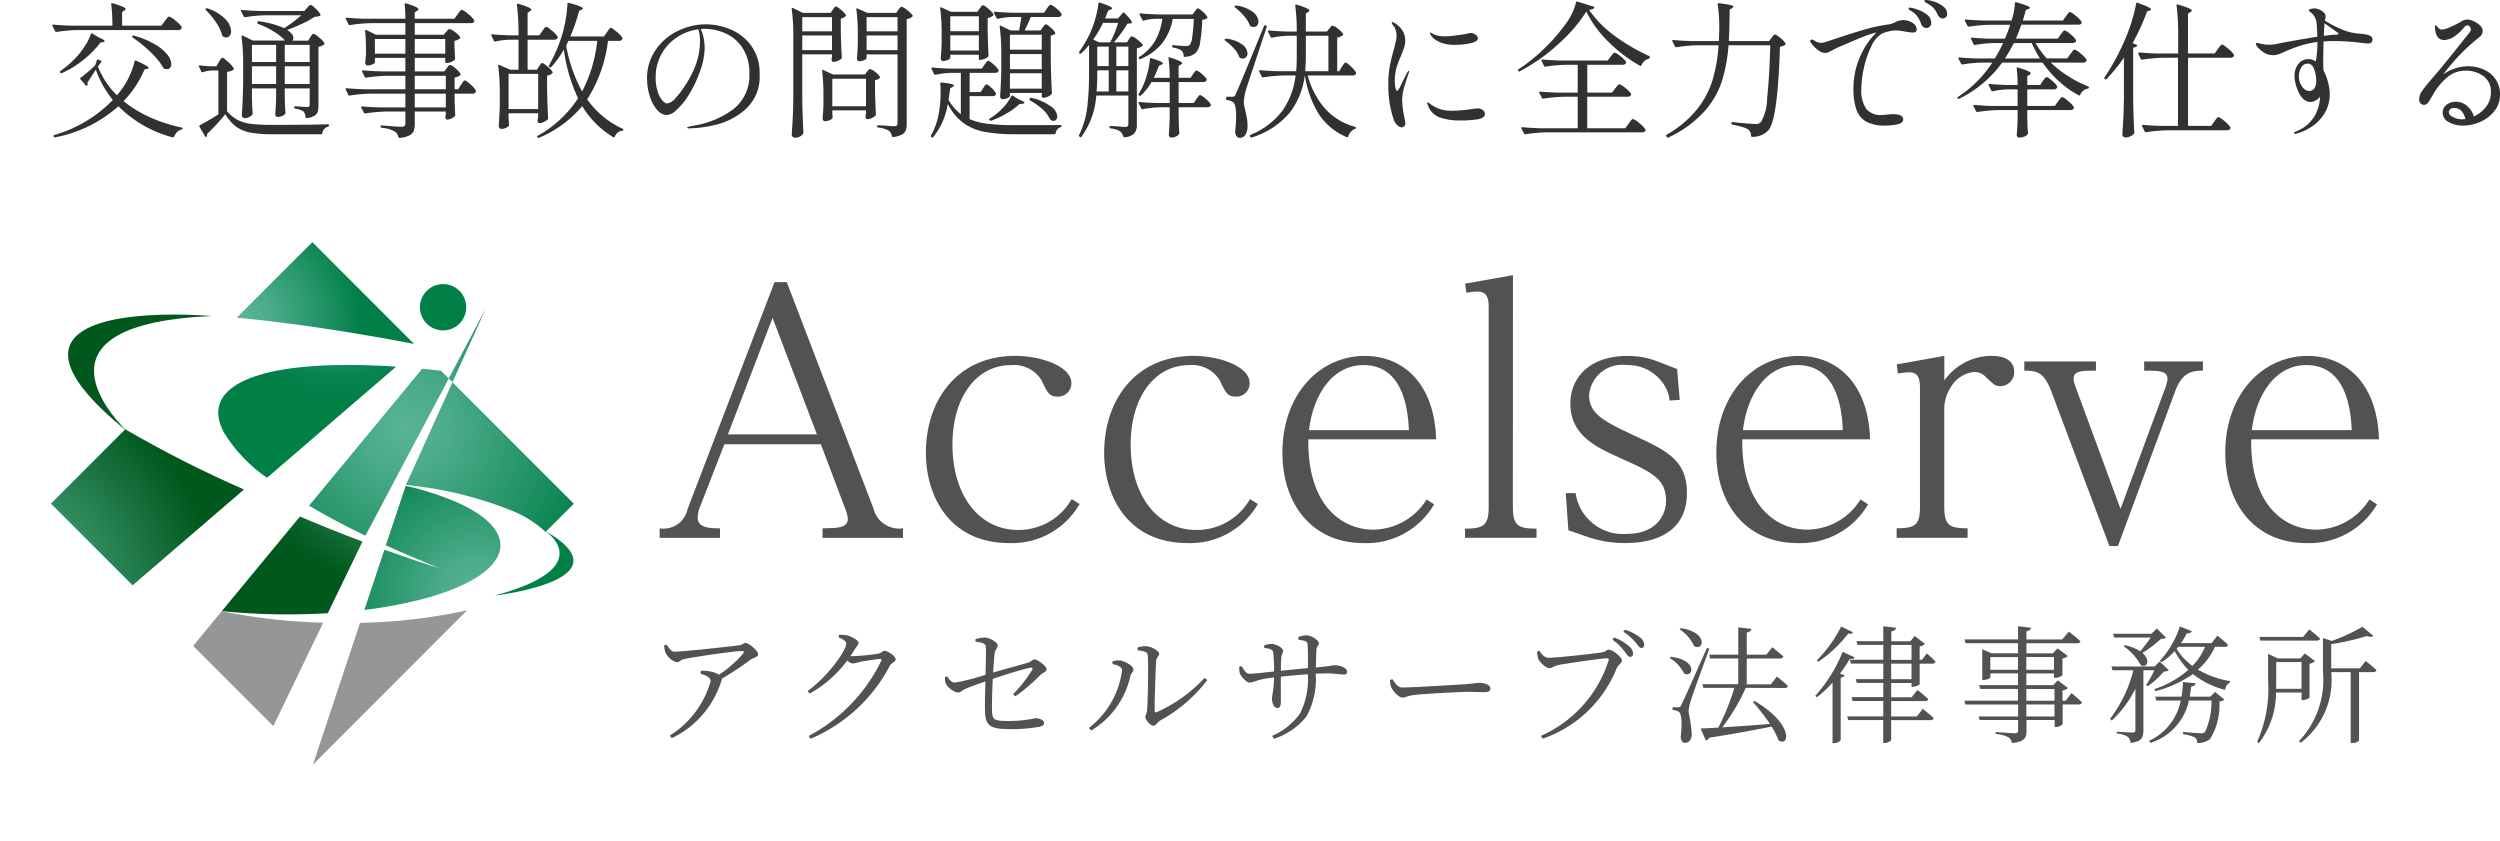
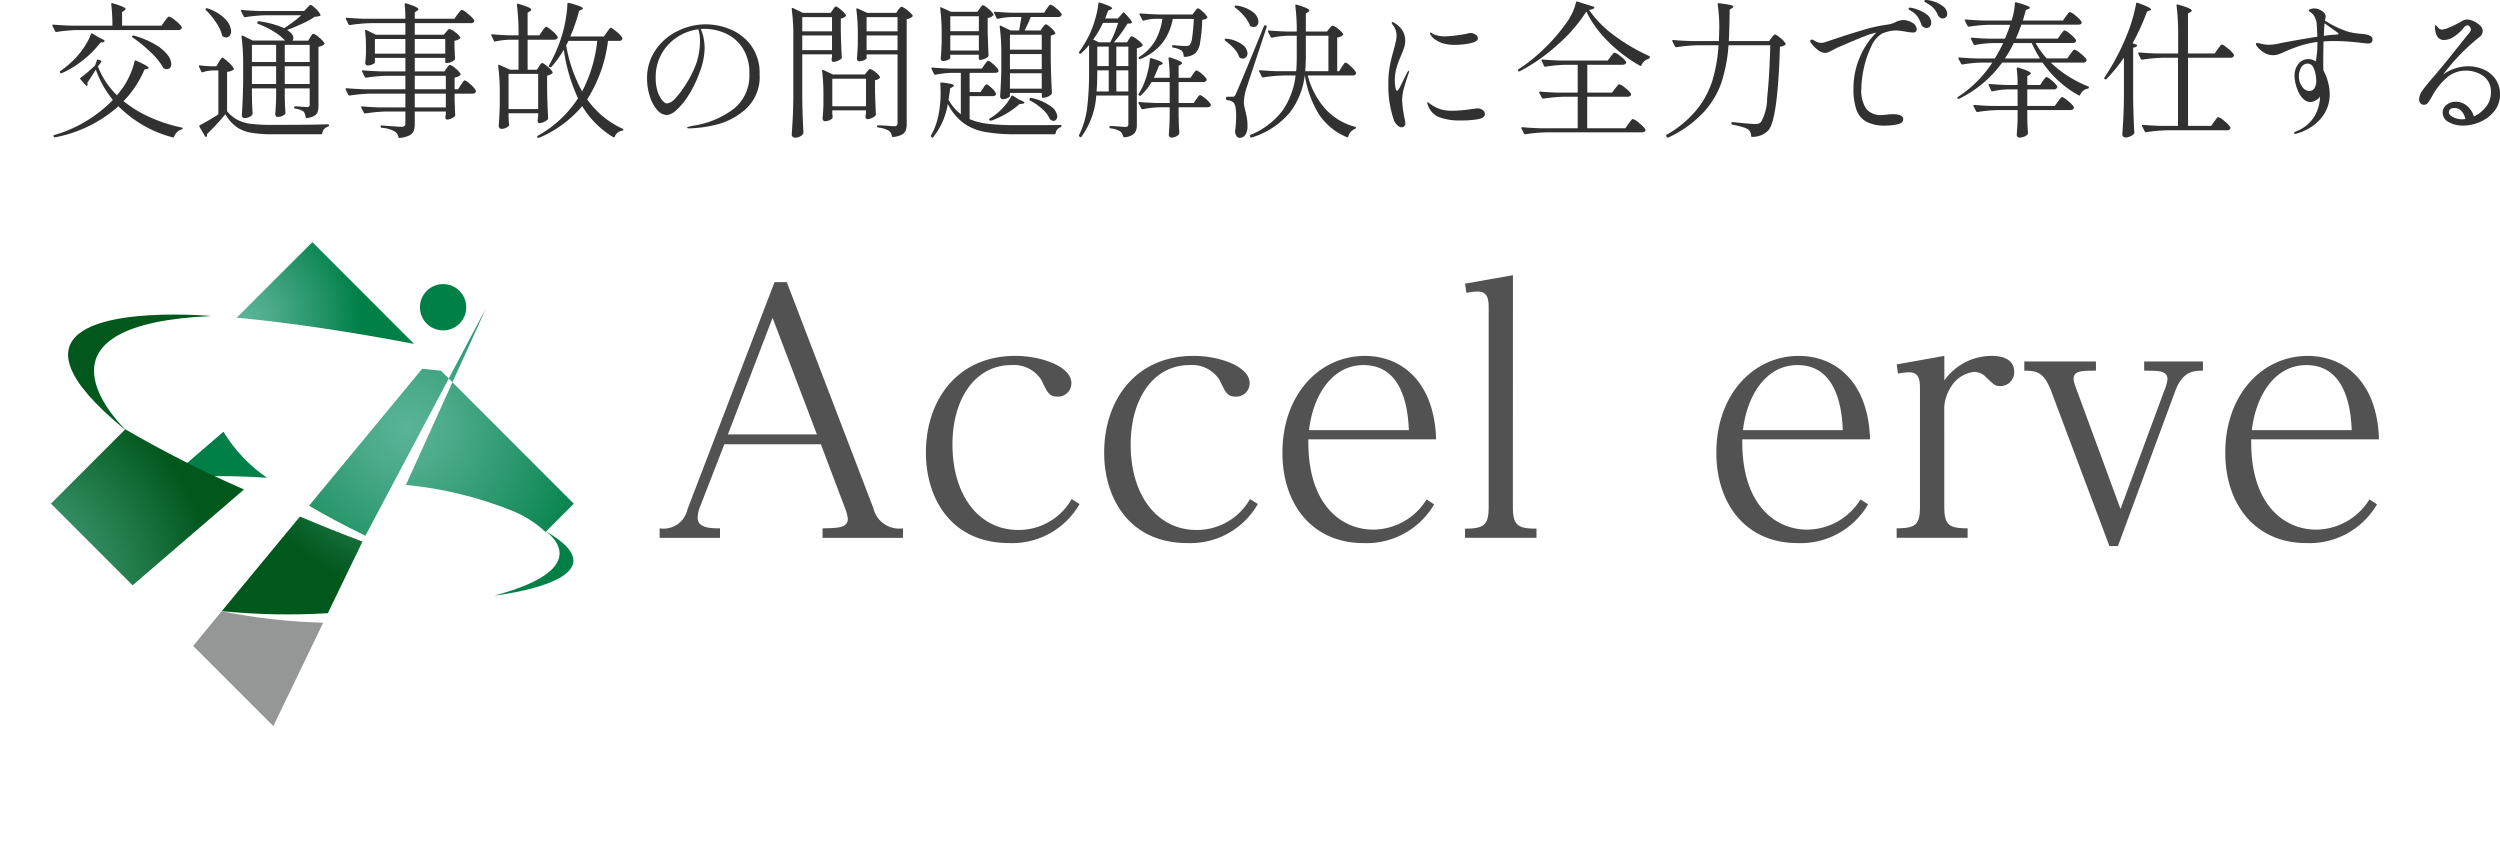
<svg xmlns="http://www.w3.org/2000/svg" xmlns:xlink="http://www.w3.org/1999/xlink" width="170.58" height="57.38" viewBox="0 0 170.58 57.38">
  <defs>
    <clipPath id="clip-path">
      <rect id="長方形_52548" data-name="長方形 52548" width="158.852" height="35.648" fill="none" />
    </clipPath>
    <clipPath id="clip-path-2">
-       <path id="パス_16229" data-name="パス 16229" d="M27.8,36.566l-3.213,9.671L35.108,35.709a37.29,37.29,0,0,1-7.309.857" transform="translate(-24.586 -35.709)" fill="none" />
-     </clipPath>
+       </clipPath>
    <linearGradient id="linear-gradient" x1="-1.293" y1="1.205" x2="-1.234" y2="1.205" gradientUnits="objectBoundingBox">
      <stop offset="0" stop-color="#585757" />
      <stop offset="0.284" stop-color="#5b5a5a" />
      <stop offset="0.519" stop-color="#656464" />
      <stop offset="0.736" stop-color="#757575" />
      <stop offset="0.941" stop-color="#8d8d8d" />
      <stop offset="0.999" stop-color="#959696" />
      <stop offset="1" stop-color="#959696" />
    </linearGradient>
    <clipPath id="clip-path-3">
      <path id="パス_16230" data-name="パス 16230" d="M30.09,29.99q1.763.8,3.71,1.582c-1.244-.39-2.519-.821-3.809-1.284L28.627,34.4h0a31.894,31.894,0,0,0,3.3-.578c6.606-1.548,7.948-4.579,3-6.775a20.011,20.011,0,0,0-3.48-1.118Z" transform="translate(-28.627 -25.926)" fill="none" />
    </clipPath>
    <radialGradient id="radial-gradient" cx="-3.434" cy="4.113" r="0.787" gradientTransform="matrix(0, 1, 1.154, 0, -4.448, 4.141)" gradientUnits="objectBoundingBox">
      <stop offset="0" stop-color="#5ab498" />
      <stop offset="0.229" stop-color="#4aaa89" />
      <stop offset="0.671" stop-color="#219265" />
      <stop offset="0.998" stop-color="#007f47" />
      <stop offset="1" stop-color="#007f47" />
    </radialGradient>
    <clipPath id="clip-path-4">
      <path id="パス_16231" data-name="パス 16231" d="M15.176,38.148l5.471,5.471,3.4-7.055a40.032,40.032,0,0,1-6.928-.782Z" transform="translate(-15.176 -35.783)" fill="none" />
    </clipPath>
    <linearGradient id="linear-gradient-2" x1="-0.988" y1="1.502" x2="-0.915" y2="1.502" xlink:href="#linear-gradient" />
    <clipPath id="clip-path-5">
      <path id="パス_16232" data-name="パス 16232" d="M17.423,34.8a45.858,45.858,0,0,0,7.236.14l2.365-4.887c-1.426-.537-2.857-1.109-4.269-1.707Z" transform="translate(-17.423 -28.35)" fill="none" />
    </clipPath>
    <radialGradient id="radial-gradient-2" cx="-4.265" cy="0.558" r="1.182" gradientTransform="matrix(-1.057, 0, 0, 1, -2.668, -0.001)" gradientUnits="objectBoundingBox">
      <stop offset="0" stop-color="#5ab498" />
      <stop offset="0.175" stop-color="#4ea888" />
      <stop offset="0.514" stop-color="#318a5f" />
      <stop offset="0.981" stop-color="#01591e" />
      <stop offset="0.996" stop-color="#00581c" />
      <stop offset="1" stop-color="#00581c" />
    </radialGradient>
    <clipPath id="clip-path-6">
-       <path id="パス_16233" data-name="パス 16233" d="M17.5,20.989a10.3,10.3,0,0,0,2.973,3.143l8.811-7.585c-1.162-.078-2.258-.116-3.279-.116-6.558,0-10.032,1.589-8.5,4.559" transform="translate(-17.145 -16.43)" fill="none" />
+       <path id="パス_16233" data-name="パス 16233" d="M17.5,20.989a10.3,10.3,0,0,0,2.973,3.143c-1.162-.078-2.258-.116-3.279-.116-6.558,0-10.032,1.589-8.5,4.559" transform="translate(-17.145 -16.43)" fill="none" />
    </clipPath>
    <radialGradient id="radial-gradient-3" cx="0.668" cy="0.4" r="0.52" gradientTransform="matrix(0, -1, -1.302, 0, 1.864, 1.14)" gradientUnits="objectBoundingBox">
      <stop offset="0" stop-color="#5ab498" />
      <stop offset="0.139" stop-color="#49aa89" />
      <stop offset="0.516" stop-color="#219265" />
      <stop offset="0.815" stop-color="#09844f" />
      <stop offset="0.998" stop-color="#007f47" />
      <stop offset="1" stop-color="#007f47" />
    </radialGradient>
    <clipPath id="clip-path-7">
      <path id="パス_16234" data-name="パス 16234" d="M33.81,16.77l-.535-.532q-.649-.073-1.276-.132L24.279,25.45c1.154.683,2.444,1.369,3.846,2.049l5.687-10.724.253.252L30.89,24.032A26.125,26.125,0,0,1,38.15,25.8a7.415,7.415,0,0,1,2.268,1.441l1.928-1.927-8.281-8.283,2.286-5.048Z" transform="translate(-24.279 -11.978)" fill="none" />
    </clipPath>
    <radialGradient id="radial-gradient-4" cx="-1.997" cy="0.43" r="0.577" gradientTransform="matrix(-1.024, 0, 0, 1, -1.619, -0.001)" xlink:href="#radial-gradient" />
    <clipPath id="clip-path-8">
      <path id="パス_16235" data-name="パス 16235" d="M18.6,11.937c3.674.348,7.828.972,12.1,1.791l-.868-.868L23.759,6.783Z" transform="translate(-18.605 -6.783)" fill="none" />
    </clipPath>
    <radialGradient id="radial-gradient-5" cx="-2.419" cy="0.339" r="0.607" gradientTransform="matrix(-0.94, 0, 0, 1, -2.153, 0.001)" xlink:href="#radial-gradient" />
    <clipPath id="clip-path-9">
      <path id="パス_16236" data-name="パス 16236" d="M9.049,20.325h0l-5.05,5.049,5.574,5.574h0l7.6-6.54h0a78.678,78.678,0,0,1-8.1-4.107l-.008.008c-1.084-1.093-6.55-7.2,5.906-7.737,0,0-1.1-.1-2.571-.1-4.342,0-11.865.881-3.346,7.854" transform="translate(-3.994 -12.471)" fill="none" />
    </clipPath>
    <radialGradient id="radial-gradient-6" cx="-0.061" cy="2.836" r="0.867" gradientTransform="matrix(1.111, 0, 0, -1, 0, 3.889)" xlink:href="#radial-gradient-2" />
    <clipPath id="clip-path-10">
      <path id="パス_16237" data-name="パス 16237" d="M38.846,33.884h0c.282-.033,9.228-1.111,3.449-4.424,0,0,3.8,2.482-3.453,4.424" transform="translate(-38.846 -29.46)" fill="none" />
    </clipPath>
    <radialGradient id="radial-gradient-7" cx="-1.585" cy="6.713" r="0.558" gradientTransform="matrix(0.479, 0, 0, -1.001, -1.903, 9.572)" xlink:href="#radial-gradient" />
    <clipPath id="clip-path-11">
      <path id="パス_16238" data-name="パス 16238" d="M34.572,10.08a1.58,1.58,0,1,0,1.58,1.581,1.581,1.581,0,0,0-1.58-1.581Z" transform="translate(-32.992 -10.08)" fill="none" />
    </clipPath>
    <radialGradient id="radial-gradient-8" cx="-11.91" cy="0.233" r="0.744" gradientTransform="matrix(-1, 0, 0, 1, -12.615, 0)" xlink:href="#radial-gradient" />
    <clipPath id="clip-path-12">
-       <rect id="長方形_52559" data-name="長方形 52559" width="162.322" height="46.75" fill="none" />
-     </clipPath>
+       </clipPath>
  </defs>
  <g id="ロゴ" transform="translate(9 -1.37)">
    <path id="パス_16258" data-name="パス 16258" d="M8.24-7.19l.105-.135a1.351,1.351,0,0,1,.11-.13A.126.126,0,0,1,8.54-7.5a1.217,1.217,0,0,1,.435.28,1.8,1.8,0,0,1,.425.43.173.173,0,0,1-.01.1.248.248,0,0,1-.24.11H2.29a10.721,10.721,0,0,0-1.43.13H.83A.084.084,0,0,1,.76-6.5L.58-6.86A.058.058,0,0,1,.57-6.9q0-.05.07-.05.55.05,1.22.07H4.67a12.358,12.358,0,0,0-.08-1.46v-.02q0-.08.09-.05.89.26.89.39,0,.05-.08.1l-.16.11v.93H8.02ZM3.2-6.3a.063.063,0,0,1,.045-.05.075.075,0,0,1,.065.01l.46.28q.37.15.37.24,0,.05-.11.07l-.17.02A6.693,6.693,0,0,1,2.715-4.565,6.575,6.575,0,0,1,1.22-3.64a.08.08,0,0,1-.11-.03q-.05-.08.02-.12A6.717,6.717,0,0,0,2.18-4.7a5.484,5.484,0,0,0,.605-.78A3.794,3.794,0,0,0,3.2-6.3Zm2.85.23q-.07-.05-.02-.1.03-.05.11-.03a6.012,6.012,0,0,1,1.465.615,2.9,2.9,0,0,1,.83.7,1.1,1.1,0,0,1,.255.62.383.383,0,0,1-.08.255.272.272,0,0,1-.22.1.4.4,0,0,1-.18-.04.091.091,0,0,1-.07-.06,4.7,4.7,0,0,0-.875-1.07A9.108,9.108,0,0,0,6.05-6.07ZM3.54-3.88q-.4.63-.59.91a.146.146,0,0,1,.03.09.161.161,0,0,1-.02.07.041.041,0,0,1-.05.035.08.08,0,0,1-.06-.035l-.36-.41q-.05-.07.02-.11a9.573,9.573,0,0,0,.98-.84l.12-.34a.076.076,0,0,1,.11-.05l.15.06q.08.03.03.11l-.22.3a5.66,5.66,0,0,0,1.3,1.96q.15-.17.41-.53a5.118,5.118,0,0,0,.48-.865,4.707,4.707,0,0,0,.31-.915q.02-.1.11-.05.86.38.86.5,0,.04-.1.06l-.19.04A6.973,6.973,0,0,1,5.43-1.73a7.962,7.962,0,0,0,1.8,1.1,10.428,10.428,0,0,0,2.16.7q.07.02.07.07T9.38.21a.638.638,0,0,0-.29.165A.931.931,0,0,0,8.88.69a.084.084,0,0,1-.11.05A8.14,8.14,0,0,1,5.08-1.38,9.035,9.035,0,0,1,.76.74H.74A.078.078,0,0,1,.66.69V.68A.058.058,0,0,1,.65.64Q.65.6.71.58A9.05,9.05,0,0,0,4.7-1.81,6.821,6.821,0,0,1,3.54-3.88ZM18.17-6.09l.065-.1a.648.648,0,0,1,.08-.1.105.105,0,0,1,.075-.035,1.02,1.02,0,0,1,.375.245,1.485,1.485,0,0,1,.365.385.076.076,0,0,1-.02.1.888.888,0,0,1-.38.16v3.99a1.543,1.543,0,0,1-.05.435.5.5,0,0,1-.22.275,1.329,1.329,0,0,1-.52.16h-.02q-.05,0-.07-.07a.755.755,0,0,0-.13-.37,1.275,1.275,0,0,0-.57-.2.089.089,0,0,1-.08-.09q0-.07.06-.07a3.883,3.883,0,0,1,.46.03l.35.02a.213.213,0,0,0,.15-.04.213.213,0,0,0,.04-.15V-2.6h-1.7v.59l.01.35q.01.41.04.72a.179.179,0,0,1-.03.09.576.576,0,0,1-.21.14.779.779,0,0,1-.31.06.13.13,0,0,1-.105-.06.227.227,0,0,1-.045-.14q.04-.43.06-1.1V-2.6H14.19V-2l.01.36q.01.42.04.74a.162.162,0,0,1-.03.1.5.5,0,0,1-.215.16.758.758,0,0,1-.315.07.161.161,0,0,1-.125-.065A.207.207,0,0,1,13.5-.77q.07-.99.09-2.21V-4.19a13.633,13.633,0,0,0-.11-1.93v-.02a.059.059,0,0,1,.025-.055.066.066,0,0,1,.065,0l.67.33h2.21l-.02-.02a3.744,3.744,0,0,0-.735-.585A6.208,6.208,0,0,0,14.61-7a.076.076,0,0,1-.05-.1l.01-.02a.074.074,0,0,1,.09-.06,6.405,6.405,0,0,1,1.73.47,8.6,8.6,0,0,0,1.17-.88h-2.4a10.721,10.721,0,0,0-1.43.13h-.02a.09.09,0,0,1-.08-.05l-.18-.35-.01-.04q0-.05.07-.05.54.05,1.21.07h3.04l.18-.2.115-.12a.229.229,0,0,1,.145-.09q.08,0,.335.245a1.542,1.542,0,0,1,.325.4.071.071,0,0,1-.03.1,1.28,1.28,0,0,1-.36.06,5.373,5.373,0,0,1-.825.46q-.515.24-1.055.44.43.28.43.55a.293.293,0,0,1-.07.18h1.08ZM11.05-7.94q-.06-.06-.01-.1a.1.1,0,0,1,.11-.02,2.937,2.937,0,0,1,1.23.74,1.293,1.293,0,0,1,.39.83.464.464,0,0,1-.1.3.293.293,0,0,1-.235.115.407.407,0,0,1-.22-.07.1.1,0,0,1-.06-.08,2.812,2.812,0,0,0-.42-.885A5.258,5.258,0,0,0,11.05-7.94ZM15.84-4.4V-5.57H14.19V-4.4Zm2.29,0V-5.57h-1.7V-4.4Zm-6.2,0a1.447,1.447,0,0,0,.08-.125A.867.867,0,0,1,12.1-4.65a.1.1,0,0,1,.075-.04q.08,0,.39.285a1.736,1.736,0,0,1,.38.435.076.076,0,0,1-.02.1.883.883,0,0,1-.43.14v2.69a2.392,2.392,0,0,0,.735.6,2.794,2.794,0,0,0,.93.265A12.59,12.59,0,0,0,15.6-.11q2.61,0,3.77-.04.08,0,.08.07a.1.1,0,0,1-.07.09.549.549,0,0,0-.39.45.073.073,0,0,1-.08.07H15.6A8.3,8.3,0,0,1,14.1.42a2.451,2.451,0,0,1-.98-.4,2.8,2.8,0,0,1-.745-.86q-.25.32-.615.71T11.12.52a.172.172,0,0,1,.01.07.162.162,0,0,1-.03.1q-.06.06-.11-.02L10.61.02a.058.058,0,0,1-.01-.04.086.086,0,0,1,.04-.07A13.993,13.993,0,0,0,11.9-.83V-3.82h-.42a2.194,2.194,0,0,0-.65.12h-.02a.09.09,0,0,1-.08-.05l-.15-.33-.01-.04q0-.07.07-.05a6.757,6.757,0,0,0,.73.06h.4Zm2.26.29V-2.9h1.65V-4.11Zm2.24,0V-2.9h1.7V-4.11Zm11.05.13.075-.1a.575.575,0,0,1,.08-.09.113.113,0,0,1,.075-.03.949.949,0,0,1,.36.23,1.382,1.382,0,0,1,.35.37.076.076,0,0,1-.02.1.715.715,0,0,1-.38.16v.8h.24l.19-.3q.04-.05.095-.135A.792.792,0,0,1,28.64-3.1a.115.115,0,0,1,.08-.04q.09,0,.385.27a1.634,1.634,0,0,1,.365.42.173.173,0,0,1-.01.1.238.238,0,0,1-.23.11H28.02v.52l.02.42q0,.16.02.5a.119.119,0,0,1-.02.09.736.736,0,0,1-.24.165.693.693,0,0,1-.29.075q-.09,0-.13-.15a.6.6,0,0,1,.02-.1q0-.01.02-.11v-.19H25.3v.84A1.361,1.361,0,0,1,25.23.3a.612.612,0,0,1-.3.31A1.839,1.839,0,0,1,24.27.78h-.02q-.05,0-.07-.07a.555.555,0,0,0-.25-.37,2.147,2.147,0,0,0-.88-.25A.089.089,0,0,1,22.97,0q0-.09.08-.07l.25.02q.89.07,1.1.07a.29.29,0,0,0,.2-.055A.256.256,0,0,0,24.66-.22v-.8h-1.3a10.721,10.721,0,0,0-1.43.13H21.9a.084.084,0,0,1-.07-.05l-.18-.34a.058.058,0,0,1-.01-.04q0-.05.08-.05.54.05,1.21.07h1.73v-.94H22.29a10.721,10.721,0,0,0-1.43.13h-.03a.084.084,0,0,1-.07-.05l-.17-.36a.058.058,0,0,1-.01-.04q0-.05.07-.05.55.05,1.22.07h2.79v-.92H23.42a10.721,10.721,0,0,0-1.43.13h-.03a.084.084,0,0,1-.07-.05l-.18-.36a.058.058,0,0,1-.01-.04q0-.05.07-.05.55.05,1.22.07h1.67v-.92H22.58v.32q0,.05-.175.125a.871.871,0,0,1-.345.075.118.118,0,0,1-.1-.06.246.246,0,0,1-.04-.14q.02-.12.05-.6v-.41a9.5,9.5,0,0,0-.06-1.14v-.02a.059.059,0,0,1,.025-.055A.066.066,0,0,1,22-6.58l.65.32h2.01v-.79H22.31a10.721,10.721,0,0,0-1.43.13h-.03a.084.084,0,0,1-.07-.05l-.18-.36a.058.058,0,0,1-.01-.04q0-.05.07-.05.55.05,1.22.07h2.78a9.454,9.454,0,0,0-.05-.98q0-.1.09-.07a4.581,4.581,0,0,1,.66.235q.19.1.19.165,0,.05-.08.1l-.17.11v.44H28l.22-.3.1-.135a1.351,1.351,0,0,1,.11-.13.126.126,0,0,1,.085-.045,1.255,1.255,0,0,1,.42.28,1.973,1.973,0,0,1,.42.42.253.253,0,0,1,0,.1.238.238,0,0,1-.23.11H25.3v.79h1.98l.16-.19q.03-.03.1-.115a.187.187,0,0,1,.13-.085.958.958,0,0,1,.375.21,1.28,1.28,0,0,1,.355.34q.03.04-.02.09a.7.7,0,0,1-.37.16v.44l.02.35q0,.14.02.42a.122.122,0,0,1-.03.09.784.784,0,0,1-.24.15.733.733,0,0,1-.29.07h-.03a.071.071,0,0,1-.08-.08v-.27H25.3v.92h2.02Zm-4.9-1.99v1h2.08v-1Zm4.8,1v-1H25.3v1Zm.04,1.51H25.3v.92h2.12ZM25.3-1.3h2.12v-.94H25.3ZM38.41-6.43q.04-.05.1-.135A.792.792,0,0,1,38.6-6.69a.115.115,0,0,1,.08-.04q.08,0,.4.27a1.681,1.681,0,0,1,.385.41.173.173,0,0,1-.01.1.228.228,0,0,1-.22.11h-.75a9.55,9.55,0,0,1-1.42,3.99,6.042,6.042,0,0,0,2.41,2q.06.03.06.06,0,.06-.08.08a.607.607,0,0,0-.5.39.076.076,0,0,1-.11.05,6.2,6.2,0,0,1-2.12-2.12A7.788,7.788,0,0,1,33.78.77Q33.7.8,33.67.74A.071.071,0,0,1,33.7.63a7.849,7.849,0,0,0,2.74-2.55,11.605,11.605,0,0,1-.97-3.32,7.047,7.047,0,0,1-.85,1.18.079.079,0,0,1-.11.01l-.02-.01q-.06-.03-.03-.11a10.25,10.25,0,0,0,.9-2.1A8.408,8.408,0,0,0,35.6-7.33a7.266,7.266,0,0,0,.115-1.03q0-.09.1-.07a6.014,6.014,0,0,1,.75.23q.21.09.21.15,0,.03-.09.08l-.17.08a13.081,13.081,0,0,1-.6,1.75h2.29ZM33.78-4.1l.065-.095a.741.741,0,0,1,.08-.1A.105.105,0,0,1,34-4.33q.08,0,.355.235a1.449,1.449,0,0,1,.345.375.071.071,0,0,1-.03.1.67.67,0,0,1-.34.15v1.01q.03,1.26.07,1.89a.136.136,0,0,1-.04.1.865.865,0,0,1-.255.165.726.726,0,0,1-.295.075q-.11,0-.13-.15a.421.421,0,0,1,.01-.1.24.24,0,0,0,.01-.075.437.437,0,0,1,.02-.115V-.9H31.7v.29l.03.46.01.04q0,.08-.16.175a.731.731,0,0,1-.38.1A.151.151,0,0,1,31.08.1a.212.212,0,0,1-.05-.14q.04-.51.07-1.37V-2.2a13.988,13.988,0,0,0-.11-1.94v-.02q0-.07.08-.04l.75.33h.56V-5.92h-.59a5.082,5.082,0,0,0-.99.12q-.08.02-.1-.04l-.17-.36a.058.058,0,0,1-.01-.04q0-.05.07-.05.53.05,1.17.07h.62v-.13a15.5,15.5,0,0,0-.11-1.95v-.02q0-.08.09-.05a5.021,5.021,0,0,1,.69.235q.2.1.2.165,0,.05-.08.1L33-7.76v1.54h.8l.2-.29a1.44,1.44,0,0,0,.085-.12.718.718,0,0,1,.1-.12.138.138,0,0,1,.09-.05q.08,0,.39.265a1.644,1.644,0,0,1,.38.405.111.111,0,0,1,.01.05.132.132,0,0,1-.075.115.334.334,0,0,1-.175.045H33v2.05h.63Zm1.85-1.43a10.161,10.161,0,0,0,1.09,3.14,9.633,9.633,0,0,0,1.03-3.45H35.79ZM33.72-1.19v-2.4H31.7v2.4ZM45.17-6.97a4.369,4.369,0,0,1,1.67.345,3.335,3.335,0,0,1,1.415,1.11A3.165,3.165,0,0,1,48.83-3.56a2.965,2.965,0,0,1-.955,2.38,4.713,4.713,0,0,1-2.04,1.065A8.517,8.517,0,0,1,44.02.13q-.14,0-.14-.05t.4-.13A6.082,6.082,0,0,0,47.06-1.2a2.889,2.889,0,0,0,1.07-2.4,3.093,3.093,0,0,0-.455-1.745,2.706,2.706,0,0,0-1.155-1,3.52,3.52,0,0,0-1.46-.315,2.231,2.231,0,0,0-.25.01,2.416,2.416,0,0,1,.2.63,3.635,3.635,0,0,1,.07.67,4.929,4.929,0,0,1-.36,1.7,7.847,7.847,0,0,1-.755,1.545,4.539,4.539,0,0,1-.82.99,1.133,1.133,0,0,1-.635.335.9.9,0,0,1-.675-.355,2.564,2.564,0,0,1-.5-.935,3.958,3.958,0,0,1-.185-1.21A3.362,3.362,0,0,1,41.72-5.2a3.818,3.818,0,0,1,1.5-1.305A4.344,4.344,0,0,1,45.17-6.97Zm-.41,1.12a2.533,2.533,0,0,0-.11-.78,3.4,3.4,0,0,0-1.445.535A3.254,3.254,0,0,0,42.14-4.95a3.2,3.2,0,0,0-.4,1.6,2.964,2.964,0,0,0,.145,1,1.71,1.71,0,0,0,.325.59q.18.19.29.19a.927.927,0,0,0,.6-.375,5.788,5.788,0,0,0,.635-.835,6.926,6.926,0,0,0,.8-1.6A4.788,4.788,0,0,0,44.76-5.85Zm9.06-2.11.065-.095a.51.51,0,0,1,.08-.1.113.113,0,0,1,.075-.03q.08,0,.34.22a1.46,1.46,0,0,1,.33.35.076.076,0,0,1-.02.1.59.59,0,0,1-.32.15v.92q.03,1.16.07,1.73a.136.136,0,0,1-.04.1,1.046,1.046,0,0,1-.26.145.761.761,0,0,1-.28.065q-.1,0-.12-.15l.01-.1a.621.621,0,0,0,.02-.09v-.18H51.74v3.03q.02,1.24.08,2.3a.236.236,0,0,1-.03.1.535.535,0,0,1-.22.185.706.706,0,0,1-.32.075.239.239,0,0,1-.16-.06.18.18,0,0,1-.07-.14q.04-.59.07-1.145t.04-1.455V-6.08a13.633,13.633,0,0,0-.11-1.93v-.02a.059.059,0,0,1,.025-.055.066.066,0,0,1,.065.005l.67.33h1.9Zm2.31,3.3q0,.06-.17.135a.859.859,0,0,1-.35.075.118.118,0,0,1-.1-.06.246.246,0,0,1-.04-.14q.04-.39.06-1v-.6a12.761,12.761,0,0,0-.1-1.74v-.02q0-.04.02-.05a.071.071,0,0,1,.06.01l.67.3h1.97l.14-.21a1.136,1.136,0,0,0,.1-.12q.065-.09.125-.09a1.038,1.038,0,0,1,.375.225,1.625,1.625,0,0,1,.375.355.076.076,0,0,1-.02.1.7.7,0,0,1-.38.16V-.18a1.286,1.286,0,0,1-.065.45.57.57,0,0,1-.265.285,1.634,1.634,0,0,1-.59.165h-.02q-.05,0-.07-.07A.588.588,0,0,0,57.66.3a1.89,1.89,0,0,0-.74-.23q-.08-.02-.08-.08t.06-.07q.13,0,.3.01l.33.02q.3.03.47.03a.269.269,0,0,0,.195-.05.273.273,0,0,0,.045-.18V-4.92H56.13ZM53.77-6.49v-.97H51.74v.97Zm4.47,0v-.97H56.13v.97Zm-6.5.28v1h2.03v-1Zm4.39,0v1h2.11v-1ZM53.79-.92l.02.26v.045a.074.074,0,0,1-.02.055.479.479,0,0,1-.21.14.827.827,0,0,1-.31.06.13.13,0,0,1-.1-.06.227.227,0,0,1-.045-.14q.04-.38.06-.96v-.59a13.725,13.725,0,0,0-.09-1.68v-.02q0-.04.025-.05a.081.081,0,0,1,.065.01l.64.3h2.19l.14-.18a1.148,1.148,0,0,0,.09-.11.161.161,0,0,1,.12-.08.838.838,0,0,1,.35.2,1.079,1.079,0,0,1,.32.33q.03.04-.02.09a.537.537,0,0,1-.31.14v.82q.03.99.06,1.51a.136.136,0,0,1-.04.1.84.84,0,0,1-.245.155A.711.711,0,0,1,56.19-.5q-.1,0-.14-.15l.01-.1.03-.15v-.2h-2.3Zm0-2.34v1.88h2.3V-3.26Zm14.35-3.5a1.137,1.137,0,0,0,.1-.12q.065-.09.125-.09.08,0,.32.215a1.5,1.5,0,0,1,.31.345.076.076,0,0,1-.02.1.785.785,0,0,1-.28.11v1.62q.02,1.25.08,2.29a.136.136,0,0,1-.04.1.809.809,0,0,1-.25.16.751.751,0,0,1-.3.07h-.02a.071.071,0,0,1-.08-.08v-.25H65.91v.21q0,.06-.165.14a.781.781,0,0,1-.345.08.14.14,0,0,1-.11-.065.219.219,0,0,1-.05-.135q.06-.9.08-1.8V-4.87a13.988,13.988,0,0,0-.11-1.94v-.02q0-.04.025-.05a.081.081,0,0,1,.065.01l.66.32h.58l.08-.49q.02-.08.07-.43h-.6a5.082,5.082,0,0,0-.99.12q-.08.02-.1-.04l-.17-.35a.058.058,0,0,1-.01-.04q0-.05.07-.05.55.05,1.22.07h2.13l.18-.27q.03-.04.085-.12a.882.882,0,0,1,.1-.12.115.115,0,0,1,.08-.04,1.047,1.047,0,0,1,.38.245,1.47,1.47,0,0,1,.37.385.173.173,0,0,1-.01.1.238.238,0,0,1-.23.11H67.33a9.657,9.657,0,0,1-.42.92H68Zm-4.3-1.28.1-.135q.07-.1.13-.1.08,0,.36.235a1.432,1.432,0,0,1,.35.375.076.076,0,0,1-.02.1.911.911,0,0,1-.37.17v.89q.03,1.09.06,1.65a.136.136,0,0,1-.04.1.719.719,0,0,1-.245.145.817.817,0,0,1-.3.065.071.071,0,0,1-.08-.08v-.27H61.84v.22q0,.06-.165.135a.825.825,0,0,1-.345.075.118.118,0,0,1-.1-.06.246.246,0,0,1-.04-.14q.04-.41.06-1.02v-.61a13.033,13.033,0,0,0-.1-1.77v-.02q0-.04.02-.05a.071.071,0,0,1,.06.01l.66.3h1.8ZM63.79-6.5V-7.52H61.84V-6.5Zm4.29,1.26V-6.26H65.91v1.02Zm-6.24-.98v1.04h1.95V-6.22Zm4.07,2.31h2.17V-4.94H65.91Zm-1.83,1.3.07-.11a.529.529,0,0,1,.09-.115.122.122,0,0,1,.08-.035q.08,0,.325.23a1.3,1.3,0,0,1,.305.37.252.252,0,0,1,0,.1.257.257,0,0,1-.24.1H63.16V-.5a4.654,4.654,0,0,0,1.31.325,17.074,17.074,0,0,0,1.87.085q2.22,0,3.01-.01.08,0,.08.06a.1.1,0,0,1-.07.09.491.491,0,0,0-.33.41.081.081,0,0,1-.08.07H66.31A11.441,11.441,0,0,1,64.175.365,3.565,3.565,0,0,1,62.72-.25a3.694,3.694,0,0,1-1.05-1.29,4.806,4.806,0,0,1-1,2.27q-.06.06-.11,0L60.54.71A.093.093,0,0,1,60.53.6a4.542,4.542,0,0,0,.52-1.47,7.615,7.615,0,0,0,.13-1.5q0-.23-.02-.55v-.02q0-.08.09-.06a4.879,4.879,0,0,1,.655.1q.185.05.185.11,0,.04-.09.09l-.17.1q-.02.2-.11.78a3.2,3.2,0,0,0,.84.98V-3.66h-.64a6.333,6.333,0,0,0-1.09.13H60.8a.084.084,0,0,1-.07-.05l-.17-.35a.058.058,0,0,1-.01-.04q0-.05.07-.05.55.05,1.22.07h2.15l.18-.26.085-.115a1.023,1.023,0,0,1,.1-.115.115.115,0,0,1,.08-.04q.08,0,.35.24a1.524,1.524,0,0,1,.34.38l.01.04q0,.16-.25.16H63.16v1.31h.75Zm1.83-1.02v1.05h2.17V-3.63ZM66-2.06q.05-.08.11-.04l.43.27q.36.13.36.21,0,.05-.14.07l-.21.03a4.962,4.962,0,0,1-.86.625,5.606,5.606,0,0,1-1.06.5H64.6a.108.108,0,0,1-.08-.03l-.01-.01a.073.073,0,0,1,.02-.11l.15-.09a4.1,4.1,0,0,0,.77-.66A3.37,3.37,0,0,0,66-2.06Zm1.29.29a.079.079,0,0,1-.04-.11l.01-.02a.084.084,0,0,1,.11-.05,3.524,3.524,0,0,1,1.35.59.938.938,0,0,1,.42.66.347.347,0,0,1-.075.23.232.232,0,0,1-.185.09.338.338,0,0,1-.21-.09.267.267,0,0,1-.05-.07,2.056,2.056,0,0,0-.48-.63A4.144,4.144,0,0,0,67.29-1.77Zm5.99-5.6.33-.38q.05-.08.11,0,.51.51.51.65a.059.059,0,0,1-.03.05.142.142,0,0,1-.08.02l-.19.01A8.7,8.7,0,0,1,73-5.74h.9l.12-.2.06-.09a.608.608,0,0,1,.07-.09.1.1,0,0,1,.07-.03.951.951,0,0,1,.375.215,1.539,1.539,0,0,1,.365.345.076.076,0,0,1-.02.1,1.01,1.01,0,0,1-.37.16V-.11A.891.891,0,0,1,74.4.47a1.025,1.025,0,0,1-.675.26h-.02q-.04,0-.08-.07a.6.6,0,0,0-.14-.28.6.6,0,0,0-.08-.06,1.6,1.6,0,0,0-.63-.19Q72.7.11,72.7.05V.04q0-.07.06-.07.13,0,.29.01l.31.02a4.064,4.064,0,0,0,.42.03.217.217,0,0,0,.165-.05.235.235,0,0,0,.045-.16V-2.11H71.8A5.408,5.408,0,0,1,70.79.7q-.04.06-.11.01L70.66.69a.08.08,0,0,1-.03-.11,5.945,5.945,0,0,0,.555-1.9A20.555,20.555,0,0,0,71.31-3.77V-5.56a4.867,4.867,0,0,1-.54.57.079.079,0,0,1-.11.01l-.01-.01a.079.079,0,0,1-.01-.11,7.914,7.914,0,0,0,.74-1.27,7.311,7.311,0,0,0,.365-1.02,5.734,5.734,0,0,0,.2-1q.02-.09.1-.06a5.59,5.59,0,0,1,.655.24q.185.09.185.15,0,.04-.09.08l-.18.07-.21.54Zm5.24-.48a1.136,1.136,0,0,0,.095-.12q.065-.09.125-.09.08,0,.325.225a1.469,1.469,0,0,1,.315.365q.02.04-.03.09a.637.637,0,0,1-.32.1,10.8,10.8,0,0,1-.145,1.56A1.272,1.272,0,0,1,78.56-5a1.208,1.208,0,0,1-.72.25.071.071,0,0,1-.08-.08.489.489,0,0,0-.14-.35,1.474,1.474,0,0,0-.57-.2.073.073,0,0,1-.07-.08v-.02q0-.09.08-.07.58.06.84.06a.429.429,0,0,0,.28-.07,1.1,1.1,0,0,0,.165-.53q.065-.43.115-1.25H77.02a3.8,3.8,0,0,1-.73,1.67A3.763,3.763,0,0,1,74.81-4.6a.067.067,0,0,1-.1-.04.071.071,0,0,1,.03-.11,3.278,3.278,0,0,0,1.08-1.1,4.223,4.223,0,0,0,.49-1.495h-.49a3.038,3.038,0,0,0-.77.12q-.08.02-.1-.04l-.19-.36a.058.058,0,0,1-.01-.04q0-.05.08-.05.54.05,1.21.07h2.33ZM72.75-5.74a7.161,7.161,0,0,0,.54-1.33H72.26a7.259,7.259,0,0,1-.67,1.14l.4.19Zm-.1.29h-.78v1.33h.78Zm1.34,1.33V-5.45h-.82v1.33Zm4.41.55.08-.11a.865.865,0,0,1,.085-.105.105.105,0,0,1,.075-.035.9.9,0,0,1,.35.225,1.477,1.477,0,0,1,.34.355.173.173,0,0,1-.01.1.238.238,0,0,1-.23.11H77.42V-1.6h1.03l.18-.27q.04-.05.08-.11a.96.96,0,0,1,.085-.11.122.122,0,0,1,.085-.05q.09,0,.375.24a1.466,1.466,0,0,1,.355.38l.01.04a.139.139,0,0,1-.075.125.354.354,0,0,1-.185.045H77.42v.62q.01.14.01.37.01.42.04.75a.162.162,0,0,1-.03.1.5.5,0,0,1-.215.16.717.717,0,0,1-.295.07A.161.161,0,0,1,76.8.7a.212.212,0,0,1-.05-.14q.04-.46.06-1.18v-.69h-.67a7.306,7.306,0,0,0-1.17.13h-.03a.084.084,0,0,1-.07-.05l-.18-.35a.058.058,0,0,1-.01-.04q0-.05.07-.05.55.05,1.22.07h.84V-3.03H75.57a3.807,3.807,0,0,1-.72.91q-.04.06-.11.01l-.02-.01q-.07-.05-.02-.11.07-.12.125-.225t.105-.185a5.457,5.457,0,0,0,.35-.965,5.226,5.226,0,0,0,.18-.995.072.072,0,0,1,.025-.06.057.057,0,0,1,.065,0q.79.23.79.36,0,.04-.09.08l-.17.07q-.1.28-.35.83h1.08a10.176,10.176,0,0,0-.08-1.32q0-.1.1-.07.83.26.83.39,0,.04-.08.09l-.16.09v.82h.81ZM72.65-2.39V-3.83h-.78v.05q0,.9-.05,1.39Zm.52-1.44v1.44h.82V-3.83Zm15.38-.23q.03-.04.085-.125a1.111,1.111,0,0,1,.1-.13.111.111,0,0,1,.08-.045q.08,0,.36.265a1.78,1.78,0,0,1,.35.405.173.173,0,0,1-.01.1.228.228,0,0,1-.22.11H86.23A5.534,5.534,0,0,0,87.4-1.235,4.2,4.2,0,0,0,89.45.02a.073.073,0,0,1,.07.08.119.119,0,0,1-.07.07A.729.729,0,0,0,89,.68q-.02.08-.1.05A4.218,4.218,0,0,1,87-.82a7.01,7.01,0,0,1-.965-2.66h-.01A5.164,5.164,0,0,1,84.99-.93,5.513,5.513,0,0,1,82.41.75a.067.067,0,0,1-.1-.04L82.29.68a.058.058,0,0,1-.01-.04.084.084,0,0,1,.05-.07A5.178,5.178,0,0,0,84.52-1.1a5.268,5.268,0,0,0,.88-2.38h-.8a10.642,10.642,0,0,0-1.41.13h-.03a.084.084,0,0,1-.07-.05l-.17-.35a.058.058,0,0,1-.01-.04q0-.05.07-.05.55.05,1.22.07h1.24q.04-.43.04-.98V-6.19h-.63a5.873,5.873,0,0,0-1.05.13h-.03a.084.084,0,0,1-.07-.05l-.18-.35-.01-.04q0-.05.07-.05.54.05,1.21.07h.69a12.942,12.942,0,0,0-.1-1.76v-.02q0-.08.09-.05a4.474,4.474,0,0,1,.68.235q.19.1.19.165,0,.05-.08.1l-.16.11v1.22h1.44l.16-.2q.03-.03.1-.115a.187.187,0,0,1,.13-.085.9.9,0,0,1,.365.215,1.352,1.352,0,0,1,.345.345.071.071,0,0,1-.03.1.706.706,0,0,1-.37.15v2.3h.13ZM81.28-8.11q-.07-.04-.03-.1a.111.111,0,0,1,.11-.04A2.326,2.326,0,0,1,82.5-7.8a.87.87,0,0,1,.365.635.408.408,0,0,1-.09.275.3.3,0,0,1-.24.1.463.463,0,0,1-.19-.04.169.169,0,0,1-.07-.08,2.151,2.151,0,0,0-.395-.635A3.614,3.614,0,0,0,81.28-8.11Zm-.62,6.16a.071.071,0,0,1,.08-.08h.35a.215.215,0,0,0,.14-.035.553.553,0,0,0,.1-.175q.13-.28.52-1.215T83.24-6.84q.03-.08.1-.06l.03.01a.073.073,0,0,1,.06.1l-.88,2.66-.53,1.6a3.836,3.836,0,0,0-.15.85,1.628,1.628,0,0,0,.045.365q.045.195.055.235.07.29.11.52a3.054,3.054,0,0,1,.04.52,1.084,1.084,0,0,1-.14.6.45.45,0,0,1-.4.215.249.249,0,0,1-.205-.115.588.588,0,0,1-.1-.325.421.421,0,0,1,.01-.1,8.016,8.016,0,0,0,.06-.93q0-.83-.21-.96a.7.7,0,0,0-.4-.14.089.089,0,0,1-.08-.09Zm6.98-1.82V-6.19H86.1v1.44q0,.34-.04.98ZM80.6-5.85q-.06-.05-.03-.1a.111.111,0,0,1,.11-.04,2.208,2.208,0,0,1,1.085.4.808.808,0,0,1,.355.595.378.378,0,0,1-.09.255.289.289,0,0,1-.23.105.4.4,0,0,1-.18-.04.169.169,0,0,1-.07-.08,1.709,1.709,0,0,0-.37-.585A3.649,3.649,0,0,0,80.6-5.85ZM92.64.06a.469.469,0,0,1-.305-.155A.873.873,0,0,1,92.1-.46a7.116,7.116,0,0,1-.37-2.47,6.51,6.51,0,0,1,.1-1.2,10.975,10.975,0,0,1,.27-1.1q.07-.27.13-.53a2.043,2.043,0,0,0,.06-.45,1.177,1.177,0,0,0-.07-.39.915.915,0,0,0-.18-.32.357.357,0,0,1-.08-.15q0-.05.04-.05a.342.342,0,0,1,.16.06,1.758,1.758,0,0,1,.525.5,1.3,1.3,0,0,1,.195.74,1.354,1.354,0,0,1-.06.39,3.869,3.869,0,0,1-.14.39q-.08.19-.1.25a5.321,5.321,0,0,0-.31.85,3.168,3.168,0,0,0-.1.79,2.773,2.773,0,0,0,.04.485q.04.225.12.225.05,0,.17-.2l.18-.37.34-.68q.07-.11.1-.11t.03.04l-.03.12q-.13.35-.29.9a3.466,3.466,0,0,0-.16.925,7.165,7.165,0,0,0,.17,1.28,2.99,2.99,0,0,1,.05.32.252.252,0,0,1-.08.2A.255.255,0,0,1,92.64.06Zm3.62-5.63a2.684,2.684,0,0,1-.72-.08,1.99,1.99,0,0,1-.585-.26.974.974,0,0,1-.345-.35.307.307,0,0,1-.04-.12.027.027,0,0,1,.03-.03.247.247,0,0,1,.105.05.908.908,0,0,0,.145.08,1.9,1.9,0,0,0,.72.13,6.6,6.6,0,0,0,.765-.06q.485-.06.805-.13a.643.643,0,0,1,.19-.04.587.587,0,0,1,.35.115.315.315,0,0,1,.16.245q0,.23-.51.34A5.064,5.064,0,0,1,96.26-5.57Zm.35,5.16a4.048,4.048,0,0,1-1.35-.2,1.334,1.334,0,0,1-.82-.815.836.836,0,0,1-.06-.18.035.035,0,0,1,.04-.04.134.134,0,0,1,.075.035q.045.035.075.055a2.344,2.344,0,0,0,.87.42,2.941,2.941,0,0,0,.69.06,9.6,9.6,0,0,0,1.33-.12l.34-.04a.569.569,0,0,1,.375.12.34.34,0,0,1,.145.26q0,.27-.475.36A6.867,6.867,0,0,1,96.61-.41Zm8.63-7.43a10.534,10.534,0,0,1-1.96,2.26,12.214,12.214,0,0,1-2.58,1.81.071.071,0,0,1-.11-.03.071.071,0,0,1,.03-.11,11.149,11.149,0,0,0,1.65-1.315,12.154,12.154,0,0,0,1.47-1.655,4.5,4.5,0,0,0,.5-.785,3.706,3.706,0,0,0,.295-.805q.02-.08.1-.05l1.09.34a.078.078,0,0,1,.055.04.056.056,0,0,1,0,.06.585.585,0,0,1-.36.12,7.332,7.332,0,0,0,1.7,1.735,12.951,12.951,0,0,0,2.4,1.415.076.076,0,0,1,.05.1.152.152,0,0,1-.08.09.747.747,0,0,0-.3.17.74.74,0,0,0-.19.27q-.03.08-.11.03a9.878,9.878,0,0,1-2.165-1.65A7.379,7.379,0,0,1,105.24-7.84Zm1.96,5.25a.952.952,0,0,0,.1-.12.952.952,0,0,1,.1-.12.138.138,0,0,1,.09-.05,1.1,1.1,0,0,1,.41.255,1.515,1.515,0,0,1,.39.395.173.173,0,0,1-.01.1.257.257,0,0,1-.24.1H105.3V.12h2.6l.22-.31.1-.135a1.294,1.294,0,0,1,.115-.14.126.126,0,0,1,.085-.045,1.189,1.189,0,0,1,.43.28,1.812,1.812,0,0,1,.42.43l.01.04a.129.129,0,0,1-.075.12.414.414,0,0,1-.195.04h-6.49a10.721,10.721,0,0,0-1.43.13h-.02a.09.09,0,0,1-.08-.05l-.18-.34L100.8.1q0-.05.07-.05.54.05,1.21.07h2.57V-2.03h-.91a10.721,10.721,0,0,0-1.43.13h-.03a.084.084,0,0,1-.07-.05l-.18-.34a.058.058,0,0,1-.01-.04q0-.05.08-.05.54.05,1.21.07h1.34v-1.9h-.79a10.642,10.642,0,0,0-1.41.13h-.03a.084.084,0,0,1-.07-.05l-.16-.35a.058.058,0,0,1-.01-.04q0-.05.07-.05.53.05,1.22.07h3.23l.2-.27q.04-.05.085-.11a1.024,1.024,0,0,1,.1-.11.138.138,0,0,1,.09-.05,1.1,1.1,0,0,1,.39.245,1.564,1.564,0,0,1,.38.375l.01.04a.139.139,0,0,1-.075.125.334.334,0,0,1-.175.045h-2.4v1.9h1.69Zm5.62-2.95a10.721,10.721,0,0,0-1.43.13h-.02a.09.09,0,0,1-.08-.05l-.18-.35-.01-.04q0-.05.07-.05.54.05,1.21.07h1.9q.02-.34.02-.52l.01-.35a10.746,10.746,0,0,0-.11-1.63q0-.1.09-.08.56.07.77.12t.21.11q0,.05-.08.1l-.17.11q-.02,1.45-.06,2.14h2.75l.17-.22q.02-.03.07-.095a.5.5,0,0,1,.09-.1.133.133,0,0,1,.08-.03q.08,0,.36.235a1.432,1.432,0,0,1,.35.375.071.071,0,0,1-.03.1.756.756,0,0,1-.35.12Q118.3-.5,117.67.25a1.49,1.49,0,0,1-1.11.46.071.071,0,0,1-.08-.08.563.563,0,0,0-.2-.43,1.707,1.707,0,0,0-.42-.17,5.638,5.638,0,0,0-.64-.15.089.089,0,0,1-.08-.09V-.23a.072.072,0,0,1,.025-.06.071.071,0,0,1,.065-.01q.43.05.9.09t.64.04A.685.685,0,0,0,117-.2a.46.46,0,0,0,.16-.11,3.373,3.373,0,0,0,.415-1.64q.155-1.4.215-3.59h-2.85a10.7,10.7,0,0,1-.47,2.505A5.81,5.81,0,0,1,113.24-.97a7.773,7.773,0,0,1-2.4,1.72.08.08,0,0,1-.11-.03L110.7.67a.176.176,0,0,1-.02-.05q0-.04.06-.07a7.3,7.3,0,0,0,2.045-1.715,6.065,6.065,0,0,0,1.065-2,10.7,10.7,0,0,0,.41-2.375Zm14.03-1.72a1.174,1.174,0,0,1,.635.185.528.528,0,0,1,.295.445.2.2,0,0,1-.065.165.247.247,0,0,1-.165.055,3.011,3.011,0,0,1-.56-.07l-.27-.04a2.308,2.308,0,0,0-.33-.03,2.176,2.176,0,0,0-.575.075,2.35,2.35,0,0,0-.4.135,1.909,1.909,0,0,0-.735.88,6.378,6.378,0,0,0-.5,1.46,6.666,6.666,0,0,0-.175,1.4,2.213,2.213,0,0,0,.345,1.415A1.3,1.3,0,0,0,125.4-.78l.28-.02a3.757,3.757,0,0,1,.46-.04q.72,0,.72.35,0,.26-.4.345a3.957,3.957,0,0,1-.815.085,2.651,2.651,0,0,1-1.305-.27,1.493,1.493,0,0,1-.675-.82,4.3,4.3,0,0,1-.2-1.44,5.308,5.308,0,0,1,.445-2.155A5.1,5.1,0,0,1,125.03-6.41l-.08.02a5.688,5.688,0,0,0-.795.26q-.515.2-1.315.55l-.43.18-.35.18q-.19.1-.3.15a.55.55,0,0,1-.23.05A.874.874,0,0,1,121-5.25a2.045,2.045,0,0,1-.435-.46.22.22,0,0,1-.05-.12.1.1,0,0,1,.03-.07.1.1,0,0,1,.07-.03.265.265,0,0,1,.13.04l.17.095a.741.741,0,0,0,.37.085,1.2,1.2,0,0,0,.17-.02l.61-.2q1.12-.38,2.055-.655a11.1,11.1,0,0,1,1.725-.375,1.237,1.237,0,0,0,.29-.075q.14-.055.18-.075A1.229,1.229,0,0,1,126.85-7.26Zm2.7-.11a.328.328,0,0,1-.185-.065.464.464,0,0,1-.155-.2,1.747,1.747,0,0,0-.255-.415,1.664,1.664,0,0,0-.375-.3q-.06-.04-.125-.075a.789.789,0,0,1-.11-.07.1.1,0,0,1-.045-.075q0-.06.12-.06a1.875,1.875,0,0,1,.565.115,1.924,1.924,0,0,1,.61.33.636.636,0,0,1,.265.5.279.279,0,0,1-.1.24A.353.353,0,0,1,129.55-7.37Zm-1.1.65a.414.414,0,0,1-.21-.065A.374.374,0,0,1,128.08-7a1.959,1.959,0,0,0-.245-.495,1.32,1.32,0,0,0-.385-.355l-.1-.06a.538.538,0,0,1-.095-.07.086.086,0,0,1-.03-.06q0-.07.1-.07a2.058,2.058,0,0,1,.475.12,2.3,2.3,0,0,1,.67.35.691.691,0,0,1,.3.57.332.332,0,0,1-.1.26A.334.334,0,0,1,128.45-6.72Zm9.81,1.78q.05-.06.1-.13a1.367,1.367,0,0,1,.1-.125.135.135,0,0,1,.09-.055,1.2,1.2,0,0,1,.41.27,1.887,1.887,0,0,1,.41.41.173.173,0,0,1-.01.1.228.228,0,0,1-.22.11h-2.21a7.518,7.518,0,0,0,1.205.94,7.763,7.763,0,0,0,1.335.68q.08.03.06.09t-.08.07a.683.683,0,0,0-.51.41q-.03.09-.11.04a6.745,6.745,0,0,1-1.345-.955A7.235,7.235,0,0,1,136.37-4.36h-2.76a7.836,7.836,0,0,1-2.94,2.47.089.089,0,0,1-.1-.03q-.05-.05.03-.1a7.989,7.989,0,0,0,2.34-2.34h-.74a8.881,8.881,0,0,0-1.29.13h-.03a.084.084,0,0,1-.07-.05l-.18-.34a.058.058,0,0,1-.01-.04q0-.05.08-.05.54.05,1.21.07h1.2a11.86,11.86,0,0,0,.57-1.05h-.71a7.645,7.645,0,0,0-1.21.13h-.03a.084.084,0,0,1-.07-.05l-.17-.36a.058.058,0,0,1-.01-.04q0-.05.07-.05.55.05,1.22.07h1.03q.25-.59.36-.95h-1.38a10.721,10.721,0,0,0-1.43.13h-.02a.09.09,0,0,1-.08-.05l-.18-.35-.01-.04q0-.05.07-.05.54.05,1.21.07h1.91a4.351,4.351,0,0,0,.23-1.18q.01-.09.1-.06a6.891,6.891,0,0,1,.715.225q.205.085.205.145t-.1.08l-.18.08q-.11.44-.2.71h2.74l.2-.29.095-.125a1.327,1.327,0,0,1,.105-.125.115.115,0,0,1,.08-.04,1.147,1.147,0,0,1,.4.265,1.613,1.613,0,0,1,.39.4l.01.04q0,.16-.26.16h-3.86q-.13.38-.37.95h2.86l.19-.28q.04-.05.1-.125a1.024,1.024,0,0,1,.095-.115.115.115,0,0,1,.08-.04,1.1,1.1,0,0,1,.39.255,1.541,1.541,0,0,1,.38.395.111.111,0,0,1,.01.05.133.133,0,0,1-.07.115.308.308,0,0,1-.17.045h-2.52a5.549,5.549,0,0,0,.76,1.05h1.4Zm-2.07.3a8.254,8.254,0,0,1-.56-1.05H134.4a8.679,8.679,0,0,1-.6,1.05Zm.19,1.54.085-.115a1.024,1.024,0,0,1,.1-.115.115.115,0,0,1,.08-.04q.09,0,.37.245a1.538,1.538,0,0,1,.35.385.173.173,0,0,1-.01.1.238.238,0,0,1-.23.11h-1.8V-1.4h1.88l.21-.3q.05-.06.1-.13a1.367,1.367,0,0,1,.1-.125.135.135,0,0,1,.09-.055,1.173,1.173,0,0,1,.4.27,1.65,1.65,0,0,1,.4.41.173.173,0,0,1-.01.1.248.248,0,0,1-.24.11h-2.93v.56q.01.13.01.34.01.38.04.66a.162.162,0,0,1-.03.1.544.544,0,0,1-.235.155.859.859,0,0,1-.315.065.172.172,0,0,1-.14-.06.212.212,0,0,1-.05-.14q.04-.42.06-1.05v-.63h-1.3a10.721,10.721,0,0,0-1.43.13h-.03a.084.084,0,0,1-.07-.05l-.18-.34a.058.058,0,0,1-.01-.04q0-.05.08-.05.54.05,1.21.07h1.73V-2.53h-.63a4.949,4.949,0,0,0-1.07.13h-.03a.084.084,0,0,1-.07-.05l-.17-.36a.058.058,0,0,1-.01-.04q0-.05.07-.05.55.05,1.22.07h.69a9.307,9.307,0,0,0-.06-1.12q0-.1.1-.07.86.26.86.39,0,.04-.08.1l-.16.1v.6h.88Zm5.54-1.6a10.47,10.47,0,0,1-1.19,1.46.079.079,0,0,1-.11.01h-.01a.085.085,0,0,1-.02-.11,15.76,15.76,0,0,0,1.57-3,10.215,10.215,0,0,0,.35-1.03,9.227,9.227,0,0,0,.24-1.01q.01-.09.1-.06.92.33.92.45,0,.05-.09.08l-.18.06a15.08,15.08,0,0,1-.99,2.17l.26.1a.1.1,0,0,1,.05.045q.01.025-.02.055a.373.373,0,0,1-.25.1v3.51q.02,1.25.08,2.29a.136.136,0,0,1-.04.1.809.809,0,0,1-.25.16.771.771,0,0,1-.31.07.227.227,0,0,1-.15-.06.18.18,0,0,1-.07-.14q.04-.59.07-1.145t.04-1.455Zm6.4-.58q.05-.06.1-.13a1.367,1.367,0,0,1,.1-.125.135.135,0,0,1,.09-.055q.09,0,.415.275a1.7,1.7,0,0,1,.4.415.173.173,0,0,1-.01.1.228.228,0,0,1-.22.11h-2.9V-.04h1.58l.21-.3.1-.135a1.33,1.33,0,0,1,.1-.125.115.115,0,0,1,.08-.04,1.229,1.229,0,0,1,.415.275,1.673,1.673,0,0,1,.4.415.111.111,0,0,1,.01.05.132.132,0,0,1-.075.115.334.334,0,0,1-.175.045h-4.07a10.721,10.721,0,0,0-1.43.13h-.03a.084.084,0,0,1-.07-.05l-.18-.36a.058.058,0,0,1-.01-.04q0-.05.07-.05.55.05,1.22.07h1.17V-4.69h-1.01a10.721,10.721,0,0,0-1.43.13h-.03a.084.084,0,0,1-.07-.05l-.17-.35A.058.058,0,0,1,142.9-5q0-.05.07-.05.55.05,1.22.07h1.43V-6.3a15.5,15.5,0,0,0-.11-1.95v-.02q0-.08.09-.05a6.021,6.021,0,0,1,.74.245q.21.1.21.165,0,.05-.09.1l-.17.11v2.72h1.82Zm10.06-1.01a1.165,1.165,0,0,1,.38.125.257.257,0,0,1,.12.235q0,.27-.33.27l-.39-.04a16.521,16.521,0,0,0-1.83-.13q-.41,0-.79.03-.02.86-.02,1.31,0,.48.01.66a3.44,3.44,0,0,1,.315.8,3.1,3.1,0,0,1,.115.785,2.468,2.468,0,0,1-.39,1.41,2.94,2.94,0,0,1-.91.895,3.554,3.554,0,0,1-.96.425.424.424,0,0,1-.1.02q-.07,0-.07-.05,0-.07.11-.11a2.517,2.517,0,0,0,1.335-1.135,2.869,2.869,0,0,0,.325-1.2v-.05a.655.655,0,0,1-.265.24.745.745,0,0,1-.365.13.708.708,0,0,1-.505-.205,1.552,1.552,0,0,1-.345-.5,2.974,2.974,0,0,1-.19-.55,2.274,2.274,0,0,1-.07-.53,1.29,1.29,0,0,1,.255-.805.847.847,0,0,1,.715-.335.8.8,0,0,1,.48.16,6.705,6.705,0,0,0,.11-1.33,6.4,6.4,0,0,0-1.1.235,10.556,10.556,0,0,0-1.165.445q-.22.1-.39.16a1.169,1.169,0,0,1-.39.06,1.137,1.137,0,0,1-.57-.16,1.835,1.835,0,0,1-.4-.32q-.18-.19-.18-.29,0-.06.07-.06a1.019,1.019,0,0,1,.27.05,2.668,2.668,0,0,0,.52.07,3.218,3.218,0,0,0,.72-.09q.38-.08,1.145-.215t1.465-.245q-.02-.59-.04-.82a1.205,1.205,0,0,0-.11-.465.862.862,0,0,0-.21-.305,1.507,1.507,0,0,0-.145-.11q-.075-.05-.075-.08,0-.07.125-.11a.8.8,0,0,1,.245-.04.813.813,0,0,1,.35.08q.43.19.43.48a2.26,2.26,0,0,1-.05.27,6.9,6.9,0,0,0,1.52.74,4.013,4.013,0,0,0,.52.115q.24.035.42.045A2.493,2.493,0,0,1,158.38-6.29Zm-2.15.03q.05,0,.145-.005a.574.574,0,0,0,.14-.02q.045-.015.045-.045t-.065-.08a.533.533,0,0,1-.085-.06l-.8-.57q-.03.28-.05.86Q156.01-6.25,156.23-6.26Zm-1.67,3.84a.422.422,0,0,0,.345-.17.909.909,0,0,0,.135-.56,2.217,2.217,0,0,0-.14-.75q-.14-.39-.44-.39a.5.5,0,0,0-.435.25,1.18,1.18,0,0,0-.165.66,1.1,1.1,0,0,0,.22.655A.608.608,0,0,0,154.56-2.42Zm10.83-1.69a2.684,2.684,0,0,1,1.05.21,1.911,1.911,0,0,1,.82.65,1.787,1.787,0,0,1,.32,1.08,1.753,1.753,0,0,1-.37,1.1,2.468,2.468,0,0,1-.955.745,2.913,2.913,0,0,1-1.215.265,1.912,1.912,0,0,1-.95-.235.716.716,0,0,1-.42-.645.65.65,0,0,1,.27-.545,1,1,0,0,1,.62-.205,1.193,1.193,0,0,1,.74.26,1.5,1.5,0,0,1,.5.75,2.266,2.266,0,0,0,.83-.67,1.524,1.524,0,0,0,.33-.95,1.3,1.3,0,0,0-.52-1.145,2.053,2.053,0,0,0-1.21-.365,1.956,1.956,0,0,0-1.18.395,4.465,4.465,0,0,0-1.1,1.345q-.05.08-.15.255a1.026,1.026,0,0,1-.19.255.294.294,0,0,1-.2.08.314.314,0,0,1-.265-.11.413.413,0,0,1-.085-.26,1.1,1.1,0,0,1,.235-.615q.235-.335.715-.885t1.17-1.41q.68-.85.83-1.04l.31-.39.125-.15a.984.984,0,0,0,.11-.155.264.264,0,0,0,.035-.125.293.293,0,0,0-.075-.19.208.208,0,0,0-.155-.09.373.373,0,0,0-.26.17,2.8,2.8,0,0,1-.65.595,1.257,1.257,0,0,1-.68.235q-.54,0-.62-.74l-.01-.19q0-.08.04-.08t.17.16a.372.372,0,0,0,.27.14,1.734,1.734,0,0,0,.52-.155,6.229,6.229,0,0,0,.79-.395.812.812,0,0,1,.41-.14,1.124,1.124,0,0,1,.425.11,1.51,1.51,0,0,1,.445.29.524.524,0,0,1,.19.38.527.527,0,0,1-.24.43,14.309,14.309,0,0,0-2.46,2.54A3.025,3.025,0,0,1,165.39-4.11Zm-.4,3.62a1.69,1.69,0,0,0,.23-.02,1.23,1.23,0,0,0-.255-.53.636.636,0,0,0-.515-.22.38.38,0,0,0-.27.085.272.272,0,0,0-.09.2q0,.19.285.335A1.337,1.337,0,0,0,164.99-.49Z" transform="translate(-6 10)" fill="#313131" />
    <g id="グループ_102570" data-name="グループ 102570" transform="translate(-9 12)">
      <g id="グループ_102547" data-name="グループ 102547" transform="translate(3.469 5.892)">
        <g id="グループ_102546" data-name="グループ 102546" clip-path="url(#clip-path)">
          <path id="パス_16219" data-name="パス 16219" d="M56.239,20.987l-1.707,4.391a2.146,2.146,0,0,0-.112.628c0,.717.941.717,1.523.717v.65H51.825v-.65a1.669,1.669,0,0,0,1.9-1.3l5.939-15.5H60.5L66.41,25.355a1.806,1.806,0,0,0,2.018,1.368v.65H62.94v-.65c1.074-.022,1.725-.022,1.725-.672a2.624,2.624,0,0,0-.18-.673l-1.659-4.391Zm6.317-.672-3.026-7.955-3.047,7.955Z" transform="translate(-10.285 -7.196)" fill="#535252" />
          <path id="パス_16220" data-name="パス 16220" d="M83.229,25.828a5.3,5.3,0,0,1-4.795,2.665c-4.056,0-5.691-3.159-5.691-6.161,0-3.631,2.171-6.612,6.095-6.612,1.77,0,3.832.718,3.832,1.86a.908.908,0,0,1-.9.92H81.75c-.583,0-.695-.225-1.12-1.121a2.217,2.217,0,0,0-2.063-1.03c-2.419,0-4.011,2.241-4.011,5.422,0,3.5,1.839,5.827,4.481,5.827A4.162,4.162,0,0,0,82.69,25.49Z" transform="translate(-13.036 -7.96)" fill="#535252" />
          <path id="パス_16221" data-name="パス 16221" d="M97.235,25.828a5.3,5.3,0,0,1-4.795,2.665c-4.056,0-5.691-3.159-5.691-6.161,0-3.631,2.171-6.612,6.095-6.612,1.77,0,3.832.718,3.832,1.86a.908.908,0,0,1-.9.92h-.024c-.583,0-.695-.225-1.12-1.121a2.217,2.217,0,0,0-2.063-1.03c-2.419,0-4.011,2.241-4.011,5.422,0,3.5,1.839,5.827,4.481,5.827A4.162,4.162,0,0,0,96.7,25.49Z" transform="translate(-14.879 -7.96)" fill="#535252" />
          <path id="パス_16222" data-name="パス 16222" d="M111.107,25.85a5.334,5.334,0,0,1-4.819,2.644c-3.474,0-5.534-2.621-5.534-6.162,0-4.011,2.555-6.61,5.624-6.61,2.532,0,4.751,1.793,4.863,5.692h-8.717c-.068,4.569,2.351,6.161,4.414,6.161a4.311,4.311,0,0,0,3.652-2.06Zm-1.726-5.064c-.068-1.838-.583-4.437-3.093-4.437-2.171,0-3.449,2.106-3.719,4.437Z" transform="translate(-16.721 -7.96)" fill="#535252" />
          <path id="パス_16223" data-name="パス 16223" d="M118.364,25.173c0,1.278.335,1.5,1.613,1.5V27.3H115.1v-.627c1.3,0,1.613-.246,1.613-1.5V11.662c0-.515,0-1.165-.761-1.165a4,4,0,0,0-.761.087l-.087-.627,3.265-.58Z" transform="translate(-18.607 -7.125)" fill="#535252" />
-           <path id="パス_16224" data-name="パス 16224" d="M123.013,25.086h.673a3.261,3.261,0,0,0,3.5,2.779c1.905,0,2.668-1.187,2.668-2.263,0-1.476-.965-1.949-3.026-2.866-1.726-.782-3.5-1.568-3.5-3.764,0-1.68,1.21-3.249,3.92-3.249a5.569,5.569,0,0,1,2.084.4c.135.044,1.211.471,1.278.492l.181,2.106-.695.045a2.4,2.4,0,0,0-.538-1.3,2.943,2.943,0,0,0-2.419-1.12,2.261,2.261,0,0,0-2.532,2.04c0,1.321,1.053,1.813,3.047,2.756,2.218,1.031,3.629,1.68,3.629,3.921,0,3.428-3.518,3.428-4.236,3.428a7.543,7.543,0,0,1-2.354-.358c-.223-.067-1.3-.448-1.5-.515Z" transform="translate(-19.648 -7.96)" fill="#535252" />
          <path id="パス_16225" data-name="パス 16225" d="M145.2,25.85a5.331,5.331,0,0,1-4.82,2.644c-3.474,0-5.534-2.621-5.534-6.162,0-4.011,2.554-6.61,5.624-6.61,2.532,0,4.751,1.793,4.863,5.692h-8.716c-.068,4.569,2.351,6.161,4.414,6.161a4.311,4.311,0,0,0,3.652-2.06Zm-1.726-5.064c-.068-1.838-.583-4.437-3.093-4.437-2.171,0-3.449,2.106-3.719,4.437Z" transform="translate(-21.205 -7.96)" fill="#535252" />
          <path id="パス_16226" data-name="パス 16226" d="M152.262,26.008c0,1.278.337,1.476,1.591,1.476v.65h-4.842v-.65c1.3,0,1.591-.248,1.591-1.476v-8c0-.582-.023-1.165-.738-1.165a4.169,4.169,0,0,0-.763.087l-.087-.627,3.251-.583V17.4a3.952,3.952,0,0,1,3.2-1.68c.291,0,1.568,0,1.568,1.1a.948.948,0,0,1-.92.963c-.38,0-.426-.067-1.007-.608a1.068,1.068,0,0,0-.83-.358,2.131,2.131,0,0,0-1.523.963,2.9,2.9,0,0,0-.492,1.411Z" transform="translate(-23.068 -7.96)" fill="#535252" />
          <path id="パス_16227" data-name="パス 16227" d="M163.929,16.16v.628c-.963,0-1.525,0-1.525.56,0,.113,0,.18.248.851l2.953,8.022,2.959-8a3.06,3.06,0,0,0,.246-.85c0-.583-.583-.583-1.591-.583V16.16h4.011v.628c-.625,0-1.39.023-1.9,1.411l-3.9,10.555h-.583L160.9,18.246c-.516-1.39-1.031-1.457-1.86-1.457v-.628Z" transform="translate(-24.387 -8.017)" fill="#535252" />
          <path id="パス_16228" data-name="パス 16228" d="M185.183,25.85a5.334,5.334,0,0,1-4.819,2.644c-3.474,0-5.534-2.621-5.534-6.162,0-4.011,2.555-6.61,5.624-6.61,2.532,0,4.751,1.793,4.863,5.692H176.6c-.068,4.569,2.351,6.161,4.414,6.161a4.311,4.311,0,0,0,3.652-2.06Zm-1.726-5.064c-.068-1.838-.583-4.437-3.094-4.437-2.171,0-3.449,2.106-3.719,4.437Z" transform="translate(-26.464 -7.96)" fill="#535252" />
        </g>
      </g>
      <g id="グループ_102549" data-name="グループ 102549" transform="translate(21.352 31.012)">
        <g id="グループ_102548" data-name="グループ 102548" clip-path="url(#clip-path-2)">
          <rect id="長方形_52549" data-name="長方形 52549" width="14.847" height="14.848" transform="matrix(0.756, -0.655, 0.655, 0.756, -5.211, 4.516)" fill="url(#linear-gradient)" />
        </g>
      </g>
      <g id="グループ_102551" data-name="グループ 102551" transform="translate(24.862 22.516)">
        <g id="グループ_102550" data-name="グループ 102550" clip-path="url(#clip-path-3)">
-           <rect id="長方形_52550" data-name="長方形 52550" width="11.549" height="13.325" transform="translate(-2.504 7.65) rotate(-71.873)" fill="url(#radial-gradient)" />
-         </g>
+           </g>
      </g>
      <g id="グループ_102553" data-name="グループ 102553" transform="translate(13.18 31.077)">
        <g id="グループ_102552" data-name="グループ 102552" clip-path="url(#clip-path-4)">
          <rect id="長方形_52551" data-name="長方形 52551" width="11.838" height="11.733" transform="matrix(0.756, -0.655, 0.655, 0.756, -3.878, 3.36)" fill="url(#linear-gradient-2)" />
        </g>
      </g>
      <g id="グループ_102555" data-name="グループ 102555" transform="translate(15.131 24.621)">
        <g id="グループ_102554" data-name="グループ 102554" clip-path="url(#clip-path-5)">
          <rect id="長方形_52552" data-name="長方形 52552" width="11.092" height="11.728" transform="matrix(0.587, -0.809, 0.809, 0.587, -3.203, 4.414)" fill="url(#radial-gradient-2)" />
        </g>
      </g>
      <g id="グループ_102557" data-name="グループ 102557" transform="translate(14.89 14.269)">
        <g id="グループ_102556" data-name="グループ 102556" clip-path="url(#clip-path-6)">
          <rect id="長方形_52553" data-name="長方形 52553" width="11.59" height="15.086" transform="matrix(0.323, -0.946, 0.946, 0.323, -3.526, 6.898)" fill="url(#radial-gradient-3)" />
        </g>
      </g>
      <g id="グループ_102559" data-name="グループ 102559" transform="translate(21.086 10.403)">
        <g id="グループ_102558" data-name="グループ 102558" clip-path="url(#clip-path-7)">
          <rect id="長方形_52554" data-name="長方形 52554" width="23.172" height="23.738" transform="matrix(0.587, -0.809, 0.809, 0.587, -7.377, 10.168)" fill="url(#radial-gradient-4)" />
        </g>
      </g>
      <g id="グループ_102561" data-name="グループ 102561" transform="translate(16.158 5.891)">
        <g id="グループ_102560" data-name="グループ 102560" clip-path="url(#clip-path-8)">
          <rect id="長方形_52555" data-name="長方形 52555" width="13.792" height="12.961" transform="translate(-3.382 2.686) rotate(-38.454)" fill="url(#radial-gradient-5)" />
        </g>
      </g>
      <g id="グループ_102563" data-name="グループ 102563" transform="translate(3.469 10.831)">
        <g id="グループ_102562" data-name="グループ 102562" clip-path="url(#clip-path-9)">
          <rect id="長方形_52556" data-name="長方形 52556" width="16.636" height="18.478" transform="translate(-3.464 0)" fill="url(#radial-gradient-6)" />
        </g>
      </g>
      <g id="グループ_102565" data-name="グループ 102565" transform="translate(33.737 25.585)">
        <g id="グループ_102564" data-name="グループ 102564" clip-path="url(#clip-path-10)">
          <rect id="長方形_52557" data-name="長方形 52557" width="9.233" height="4.424" transform="translate(0 0)" fill="url(#radial-gradient-7)" />
        </g>
      </g>
      <g id="グループ_102567" data-name="グループ 102567" transform="translate(28.653 8.754)">
        <g id="グループ_102566" data-name="グループ 102566" clip-path="url(#clip-path-11)">
          <rect id="長方形_52558" data-name="長方形 52558" width="4.441" height="4.441" transform="matrix(0.783, -0.622, 0.622, 0.783, -1.54, 1.223)" fill="url(#radial-gradient-8)" />
        </g>
      </g>
      <g id="グループ_102569" data-name="グループ 102569" transform="translate(0 0)">
        <g id="グループ_102568" data-name="グループ 102568" clip-path="url(#clip-path-12)">
          <path id="パス_16239" data-name="パス 16239" d="M52.174,38.27a1.844,1.844,0,0,0,.113.53,1.231,1.231,0,0,0,.747.617c.208,0,.217-.156.556-.226.973-.191,3.439-.538,3.856-.538.182,0,.217.035.1.2a8.091,8.091,0,0,1-1.624,1.416,1.775,1.775,0,0,0-.677-.234A2.535,2.535,0,0,0,54.693,40l-.043.191c.382.13.7.261.7.521a6.429,6.429,0,0,1-2.788,3.708l.139.182a6.494,6.494,0,0,0,3.387-3.925.419.419,0,0,0,.026-.139,19.208,19.208,0,0,0,1.937-1.277c.191-.148.538-.182.538-.382,0-.243-.617-.773-.851-.773-.148,0-.226.122-.408.148-.5.078-3.873.443-4.429.443-.252,0-.373-.217-.547-.478Zm11.9-.556c.3.13.53.269.53.417,0,.5-1.277,2.275-2.631,3.248l.13.182A8.029,8.029,0,0,0,64.671,39.3a.71.71,0,0,0,.373.208,2.926,2.926,0,0,0,.486-.113c.313-.061,1.2-.2,1.39-.2.078,0,.113.026.069.13a11.473,11.473,0,0,1-4.95,5.124l.13.191a10.9,10.9,0,0,0,5.4-4.968c.122-.226.408-.278.408-.452,0-.226-.547-.582-.756-.582-.148,0-.208.148-.443.2a16.716,16.716,0,0,1-1.728.165A1.168,1.168,0,0,1,64.888,39c.1-.148.2-.313.3-.469.13-.217.252-.3.252-.452s-.46-.417-.8-.5a2.827,2.827,0,0,0-.521-.035Zm12.063,4.03a11.537,11.537,0,0,0,1.685-1.433c.2-.2.452-.226.452-.408,0-.208-.591-.677-.842-.677-.13,0-.191.156-.443.226-.512.148-1.615.452-2.362.669.035-.565.069-1.051.1-1.3s.208-.365.208-.565-.565-.521-.877-.521a2.075,2.075,0,0,0-.643.113l.009.165c.426.061.686.113.7.33.026.347,0,1.216-.017,1.928a14.6,14.6,0,0,1-2.093.538c-.217,0-.356-.174-.53-.434l-.139.052a.976.976,0,0,0,.052.46,1.376,1.376,0,0,0,.79.6c.243,0,.252-.122.565-.261.365-.156.929-.356,1.346-.5-.017.573-.043,1.433-.026,2.032.017,1.146.538,1.225,1.9,1.225a10.772,10.772,0,0,0,1.728-.148c.234-.035.4-.113.4-.269,0-.226-.347-.33-.582-.33a8.653,8.653,0,0,1-1.806.191c-1.06,0-1.146-.069-1.164-.782-.009-.512.017-1.329.052-2.093.782-.261,2.11-.686,2.588-.764.122-.017.156.043.1.148a8.949,8.949,0,0,1-1.3,1.659Zm8.355-3.135c.443.043.677.122.686.339.052.834,0,3.17-.043,3.665-.026.347-.122.391-.122.556s.347.582.538.582c.174,0,.287-.243.486-.365a10.143,10.143,0,0,0,3.2-2.753l-.182-.148a10.132,10.132,0,0,1-3.274,2.345c-.087.026-.139.009-.139-.113,0-.651.069-3.014.113-3.413.026-.269.2-.269.2-.46,0-.208-.564-.521-.912-.521a1.576,1.576,0,0,0-.573.1Zm-1.068,1.355A5.936,5.936,0,0,1,81.164,43.9l.148.182a5.787,5.787,0,0,0,2.675-3.708c.043-.217.208-.278.208-.46,0-.261-.617-.591-.921-.617a1.454,1.454,0,0,0-.5.061v.182c.208.052.651.156.651.426M95.45,37.879c.373.052.6.1.625.278.035.339.035.877.026,1.659-.573.061-1.285.13-1.841.182,0-.382.009-.73.026-.886.017-.278.122-.287.122-.469,0-.234-.521-.478-.8-.478a1.634,1.634,0,0,0-.486.1v.174c.365.052.565.1.608.278a9.306,9.306,0,0,1,.061,1.329c-.521.061-1.355.156-1.685.156-.217,0-.373-.269-.53-.521l-.156.052a1.366,1.366,0,0,0,.052.478c.087.191.443.6.66.6a3.284,3.284,0,0,0,.608-.174,7.684,7.684,0,0,1,1.051-.182c-.017.921-.139,1.172-.139,1.468,0,.243.13.617.356.617.182,0,.252-.13.252-.478,0-.252-.009-.964,0-1.659.547-.061,1.216-.122,1.841-.165a5.251,5.251,0,0,1-.53,2.666,4.465,4.465,0,0,1-1.911,1.537l.122.2A4.647,4.647,0,0,0,96,43.124a5.221,5.221,0,0,0,.634-2.927c.269-.009.521-.017.738-.017.651,0,.973.078,1.181.078.156,0,.217-.052.217-.2,0-.269-.478-.434-.825-.434-.191,0-.278.061-1.3.148.009-.373.026-.825.035-1.146.017-.356.174-.313.174-.5s-.478-.547-.877-.547a1.76,1.76,0,0,0-.521.113Zm6.253,2.744a1.545,1.545,0,0,0,.078.486c.122.3.53.721.773.721s.347-.13.842-.182c.651-.078,3.092-.208,3.639-.208.53,0,.834.017,1.138.017s.382-.1.382-.252c0-.234-.391-.382-.721-.382-.226,0-.469.052-1.051.1-.4.017-3.439.217-4.212.217-.365,0-.5-.269-.695-.565Zm16.371-1.572a.2.2,0,0,0,.217-.182.234.234,0,0,0,0-.035.724.724,0,0,0-.3-.53,3.14,3.14,0,0,0-1-.573l-.113.148a3.588,3.588,0,0,1,.8.764c.174.217.278.408.4.408m.773-.608c.13,0,.2-.078.2-.217a.653.653,0,0,0-.33-.53,3.17,3.17,0,0,0-.981-.5l-.113.139a4.16,4.16,0,0,1,.808.7c.191.217.269.408.417.408m-6.948.182-.165.069a1.84,1.84,0,0,0,.087.5c.087.217.5.625.756.625.174,0,.356-.156.591-.208.5-.1,2.961-.46,3.344-.46.087,0,.139.017.1.148a8.381,8.381,0,0,1-4.62,5.141l.13.191a8.347,8.347,0,0,0,5.028-4.768c.122-.287.373-.373.373-.565,0-.243-.634-.738-.895-.738-.148,0-.2.13-.426.174-.417.087-3.179.382-3.665.382-.313,0-.5-.269-.643-.486m9.562-1.459a2.757,2.757,0,0,1,1,1.155c.651.347.99-.947-.912-1.233Zm-.669,1.963a2.533,2.533,0,0,1,.981,1.051c.625.33.947-.929-.912-1.138Zm2.536-.686C121.747,42,121.747,42,121.582,42.317c-.069.165-.1.174-.208.174h-.391v.191a.782.782,0,0,1,.434.122c.182.13.234.8.122,1.685.017.269.113.426.278.426.3,0,.469-.226.478-.591a9.113,9.113,0,0,0-.217-1.485,2.728,2.728,0,0,1,.139-.764c.122-.417.877-2.484,1.277-3.587Zm5.306,2.727a.208.208,0,0,0,.226-.139c-.287-.269-.756-.643-.756-.643l-.408.53h-1.65V39.164h2.267a.219.219,0,0,0,.234-.139c-.3-.261-.756-.634-.756-.634l-.408.512h-1.337V37.393c.208-.043.3-.13.321-.252l-.9-.1V38.9h-1.989l.069.261h1.919v1.754h-2.449l.069.252H125.2a15.88,15.88,0,0,1-1.094,2.71c-.5.035-.912.052-1.207.061l.356.816a.313.313,0,0,0,.226-.182c1.867-.3,3.231-.556,4.264-.764a4.821,4.821,0,0,1,.46.929c.721.53,1.112-1.068-1.624-2.675l-.113.069a16.24,16.24,0,0,1,1.164,1.494c-1.207.1-2.345.182-3.257.234a13.1,13.1,0,0,0,1.6-2.692Zm3.856-4.195a9.008,9.008,0,0,1-1.667,2.31l.1.1a9,9,0,0,0,2.05-1.928c.191.043.269,0,.321-.087Zm.1,1.728a10.171,10.171,0,0,1-1.867,3l.1.1a7.331,7.331,0,0,0,1.077-1v4.125h.113a.578.578,0,0,0,.443-.2V40.467c.148-.026.234-.078.269-.156l-.321-.122a9.815,9.815,0,0,0,.677-1.007c.208.035.287-.009.33-.1Zm3.309.808h1.39v1.06H135.9Zm0-1.277h1.39v1.016H135.9Zm1.468,2.857c.182,0,.469-.122.478-.182v-1.4h.868a.2.2,0,0,0,.217-.139,6.716,6.716,0,0,0-.6-.556l-.33.434h-.156v-.912a.679.679,0,0,0,.365-.174l-.7-.538-.3.356h-1.3v-.669c.226-.035.3-.13.321-.252l-.868-.1v1.016h-1.832l.078.252h1.754v1.016h-2.284l.069.261h2.215v1.06h-1.885l.078.261h1.806V41.8h-2.162l.069.261h2.093v1.051H132.9l.069.252h2.388v1.563h.1c.217,0,.443-.148.443-.234V43.368h2.684c.122,0,.2-.043.217-.139-.278-.261-.747-.634-.747-.634l-.4.521H135.9V42.065H138.2c.122,0,.208-.043.234-.139-.287-.261-.738-.617-.738-.617l-.4.5H135.9v-.973h1.39v.261Zm9.675,2.024h-1.919V42.3h1.919Zm-1.919-1.876h1.919v.8h-1.919Zm-2.458-2.18h1.885v.868h-1.885Zm4.342.868h-1.885V39.06h1.885Zm.8,2.11h-.217v-.695a.711.711,0,0,0,.373-.174l-.695-.521-.313.33h-1.832v-.8h1.885v.3h.1a.754.754,0,0,0,.478-.182V39.164a.715.715,0,0,0,.365-.174l-.7-.521-.321.339h-1.8v-.686h3.465c.122,0,.2-.043.217-.139a9.623,9.623,0,0,0-.79-.651l-.452.53h-2.44v-.556c.2-.035.287-.122.313-.243l-.886-.1v.895h-3.648l.069.261h3.578v.686h-1.824l-.617-.278v2.1h.087c.217,0,.469-.122.469-.174V40.18h1.885v.8H141.9l.078.261h2.571v.8H140.9l.061.261h3.6v.816h-2.7l.078.243h2.623v.695c0,.148-.052.208-.243.208-.208,0-1.285-.087-1.285-.087v.139a2.116,2.116,0,0,1,.868.226.523.523,0,0,1,.234.391c.895-.087,1-.382,1-.842v-.73h1.919v.478h.078a.676.676,0,0,0,.469-.2V42.3h1.094a.208.208,0,0,0,.226-.139c-.261-.269-.721-.643-.721-.643Zm5.8-4.308c-.2.3-.478.66-.712.938a3.029,3.029,0,0,0-1.051-.417l-.078.078a3.569,3.569,0,0,1,1.155,1.277c.434.243.712-.321.122-.825a8.606,8.606,0,0,0,1.268-.964c.182-.009.278-.017.347-.087l-.634-.617-.365.356h-2.623l.078.261Zm.608,1.633-.339.339h-2.944l.069.261h1.424a9.078,9.078,0,0,1-1.589,3.309l.113.122a7.408,7.408,0,0,0,1.615-2.18v2.831c0,.122-.043.165-.2.165-.182,0-1.077-.061-1.077-.061v.13a1.571,1.571,0,0,1,.756.226.535.535,0,0,1,.182.408c.79-.069.886-.4.886-.851v-4.1h.747a8.6,8.6,0,0,1-.565,1.016l.122.069a6.064,6.064,0,0,0,1.094-1,.55.55,0,0,0,.339-.087Zm3.465,2.4h-1.407c.043-.234.069-.469.1-.695.2-.026.278-.1.3-.217l-.86-.087a8.027,8.027,0,0,1-.1,1h-1.8l.078.261h1.667a3.84,3.84,0,0,1-2.163,2.753l.1.139a3.893,3.893,0,0,0,2.623-2.892h1.537a4.9,4.9,0,0,1-.443,2.154.479.479,0,0,1-.321.078c-.182,0-.816-.052-1.172-.087v.156a2.742,2.742,0,0,1,.808.217.442.442,0,0,1,.148.382,1.4,1.4,0,0,0,.877-.261,4.349,4.349,0,0,0,.643-2.579.508.508,0,0,0,.347-.122L158,41.44Zm-.365-3.4a4.061,4.061,0,0,1-.86,1.3,4.252,4.252,0,0,1-1.077-1.155c.035-.052.078-.1.113-.148Zm1.355,0c.122,0,.191-.043.217-.139-.269-.269-.73-.625-.73-.625l-.391.512h-2.093a5.152,5.152,0,0,0,.4-.677c.191.026.3-.035.339-.139l-.816-.321a6.381,6.381,0,0,1-1.364,2.345l.113.1a4.556,4.556,0,0,0,.9-.764,5.693,5.693,0,0,0,.929,1.285,6.977,6.977,0,0,1-2.319,1.311l.061.139a7.724,7.724,0,0,0,2.571-1.172,5.88,5.88,0,0,0,2.206,1.086.582.582,0,0,1,.321-.5l.017-.1a6.671,6.671,0,0,1-2.2-.782,4.6,4.6,0,0,0,1.164-1.563Zm6.262-.426c.122,0,.208-.043.234-.139-.287-.269-.738-.625-.738-.625l-.417.512h-2.988l.069.252ZM163.9,39.407v1.824h-1.737c.009-.2.009-.391.009-.573V39.407Zm0,2.076V42h.078a.752.752,0,0,0,.469-.174V39.52a.778.778,0,0,0,.373-.182l-.695-.521-.3.339h-1.546l-.66-.313v1.815a8.854,8.854,0,0,1-.747,4.186l.113.1a5.611,5.611,0,0,0,1.172-3.457Zm3.978-1.65h-1.954v-1.65a16.189,16.189,0,0,0,2.432-.556c.217.078.373.069.452-.009L168.054,37a12.129,12.129,0,0,1-2.1.964l-.591-.2V40.1a6.069,6.069,0,0,1-1.633,4.7l.113.113a5.362,5.362,0,0,0,2.084-4.811v-.009h1.329v4.837h.1c.287,0,.469-.139.469-.182V40.093h.964a.208.208,0,0,0,.226-.139c-.278-.269-.738-.625-.738-.625Z" transform="translate(-6.862 -4.862)" fill="#535252" />
        </g>
      </g>
    </g>
  </g>
</svg>